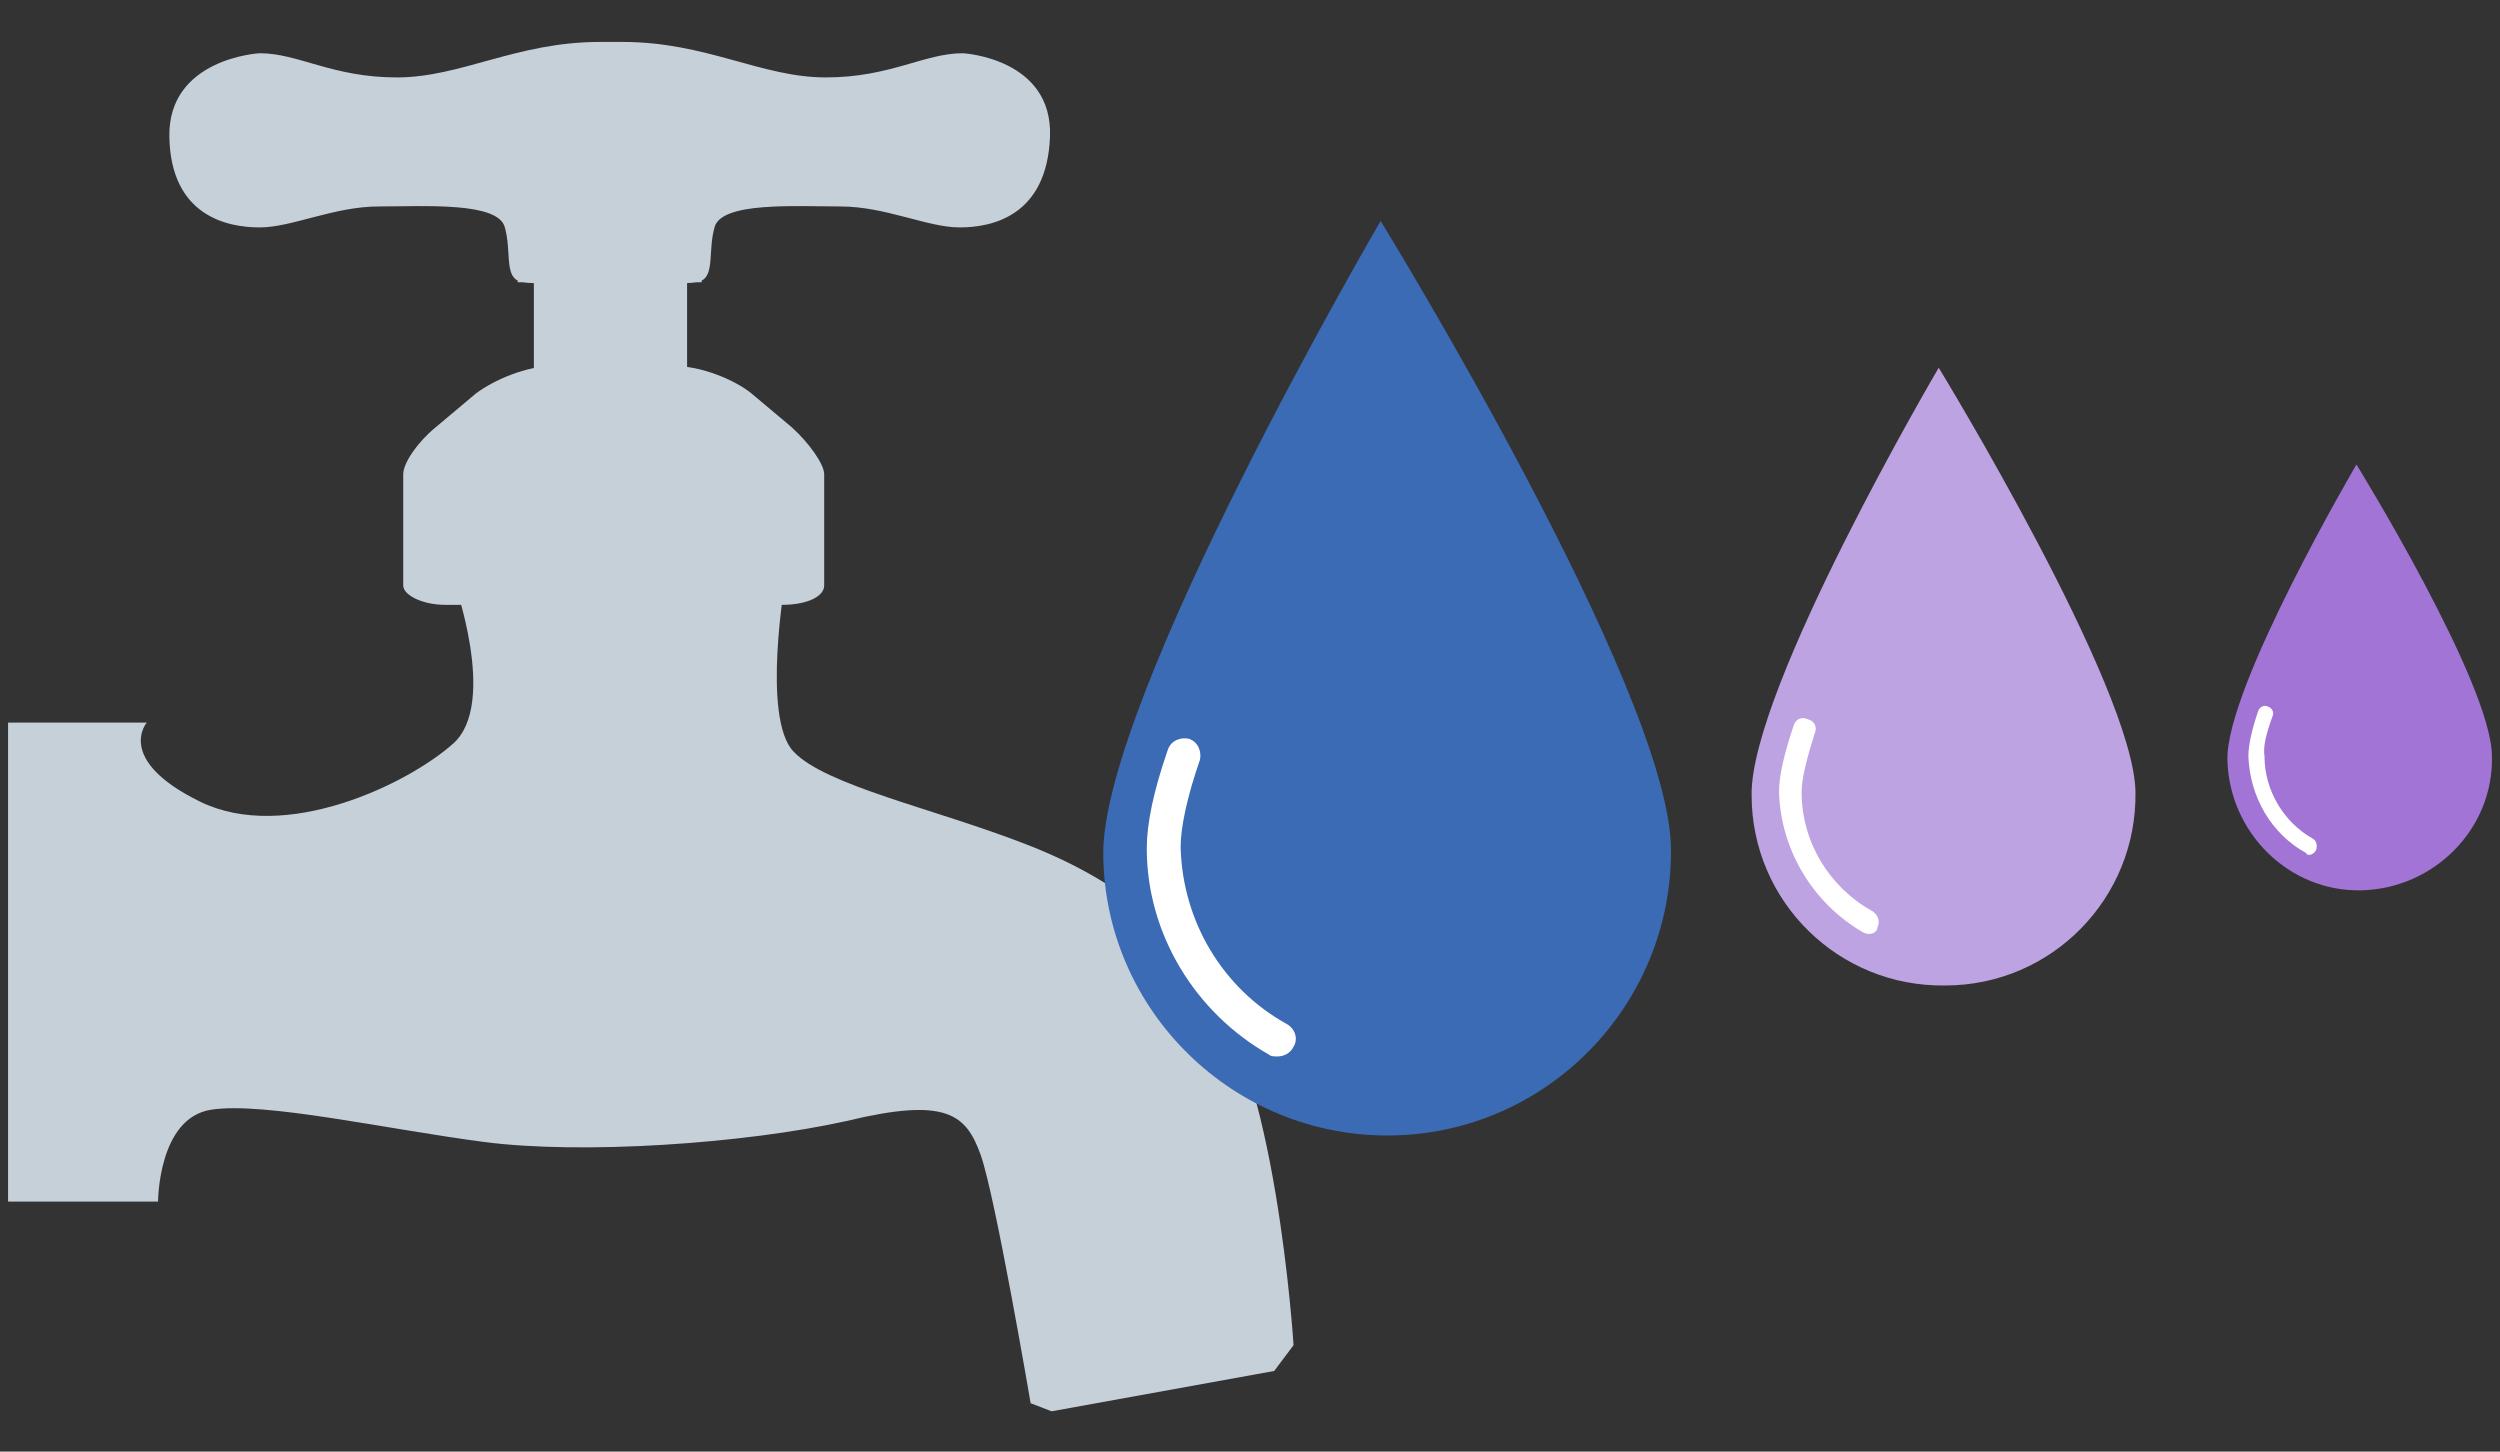
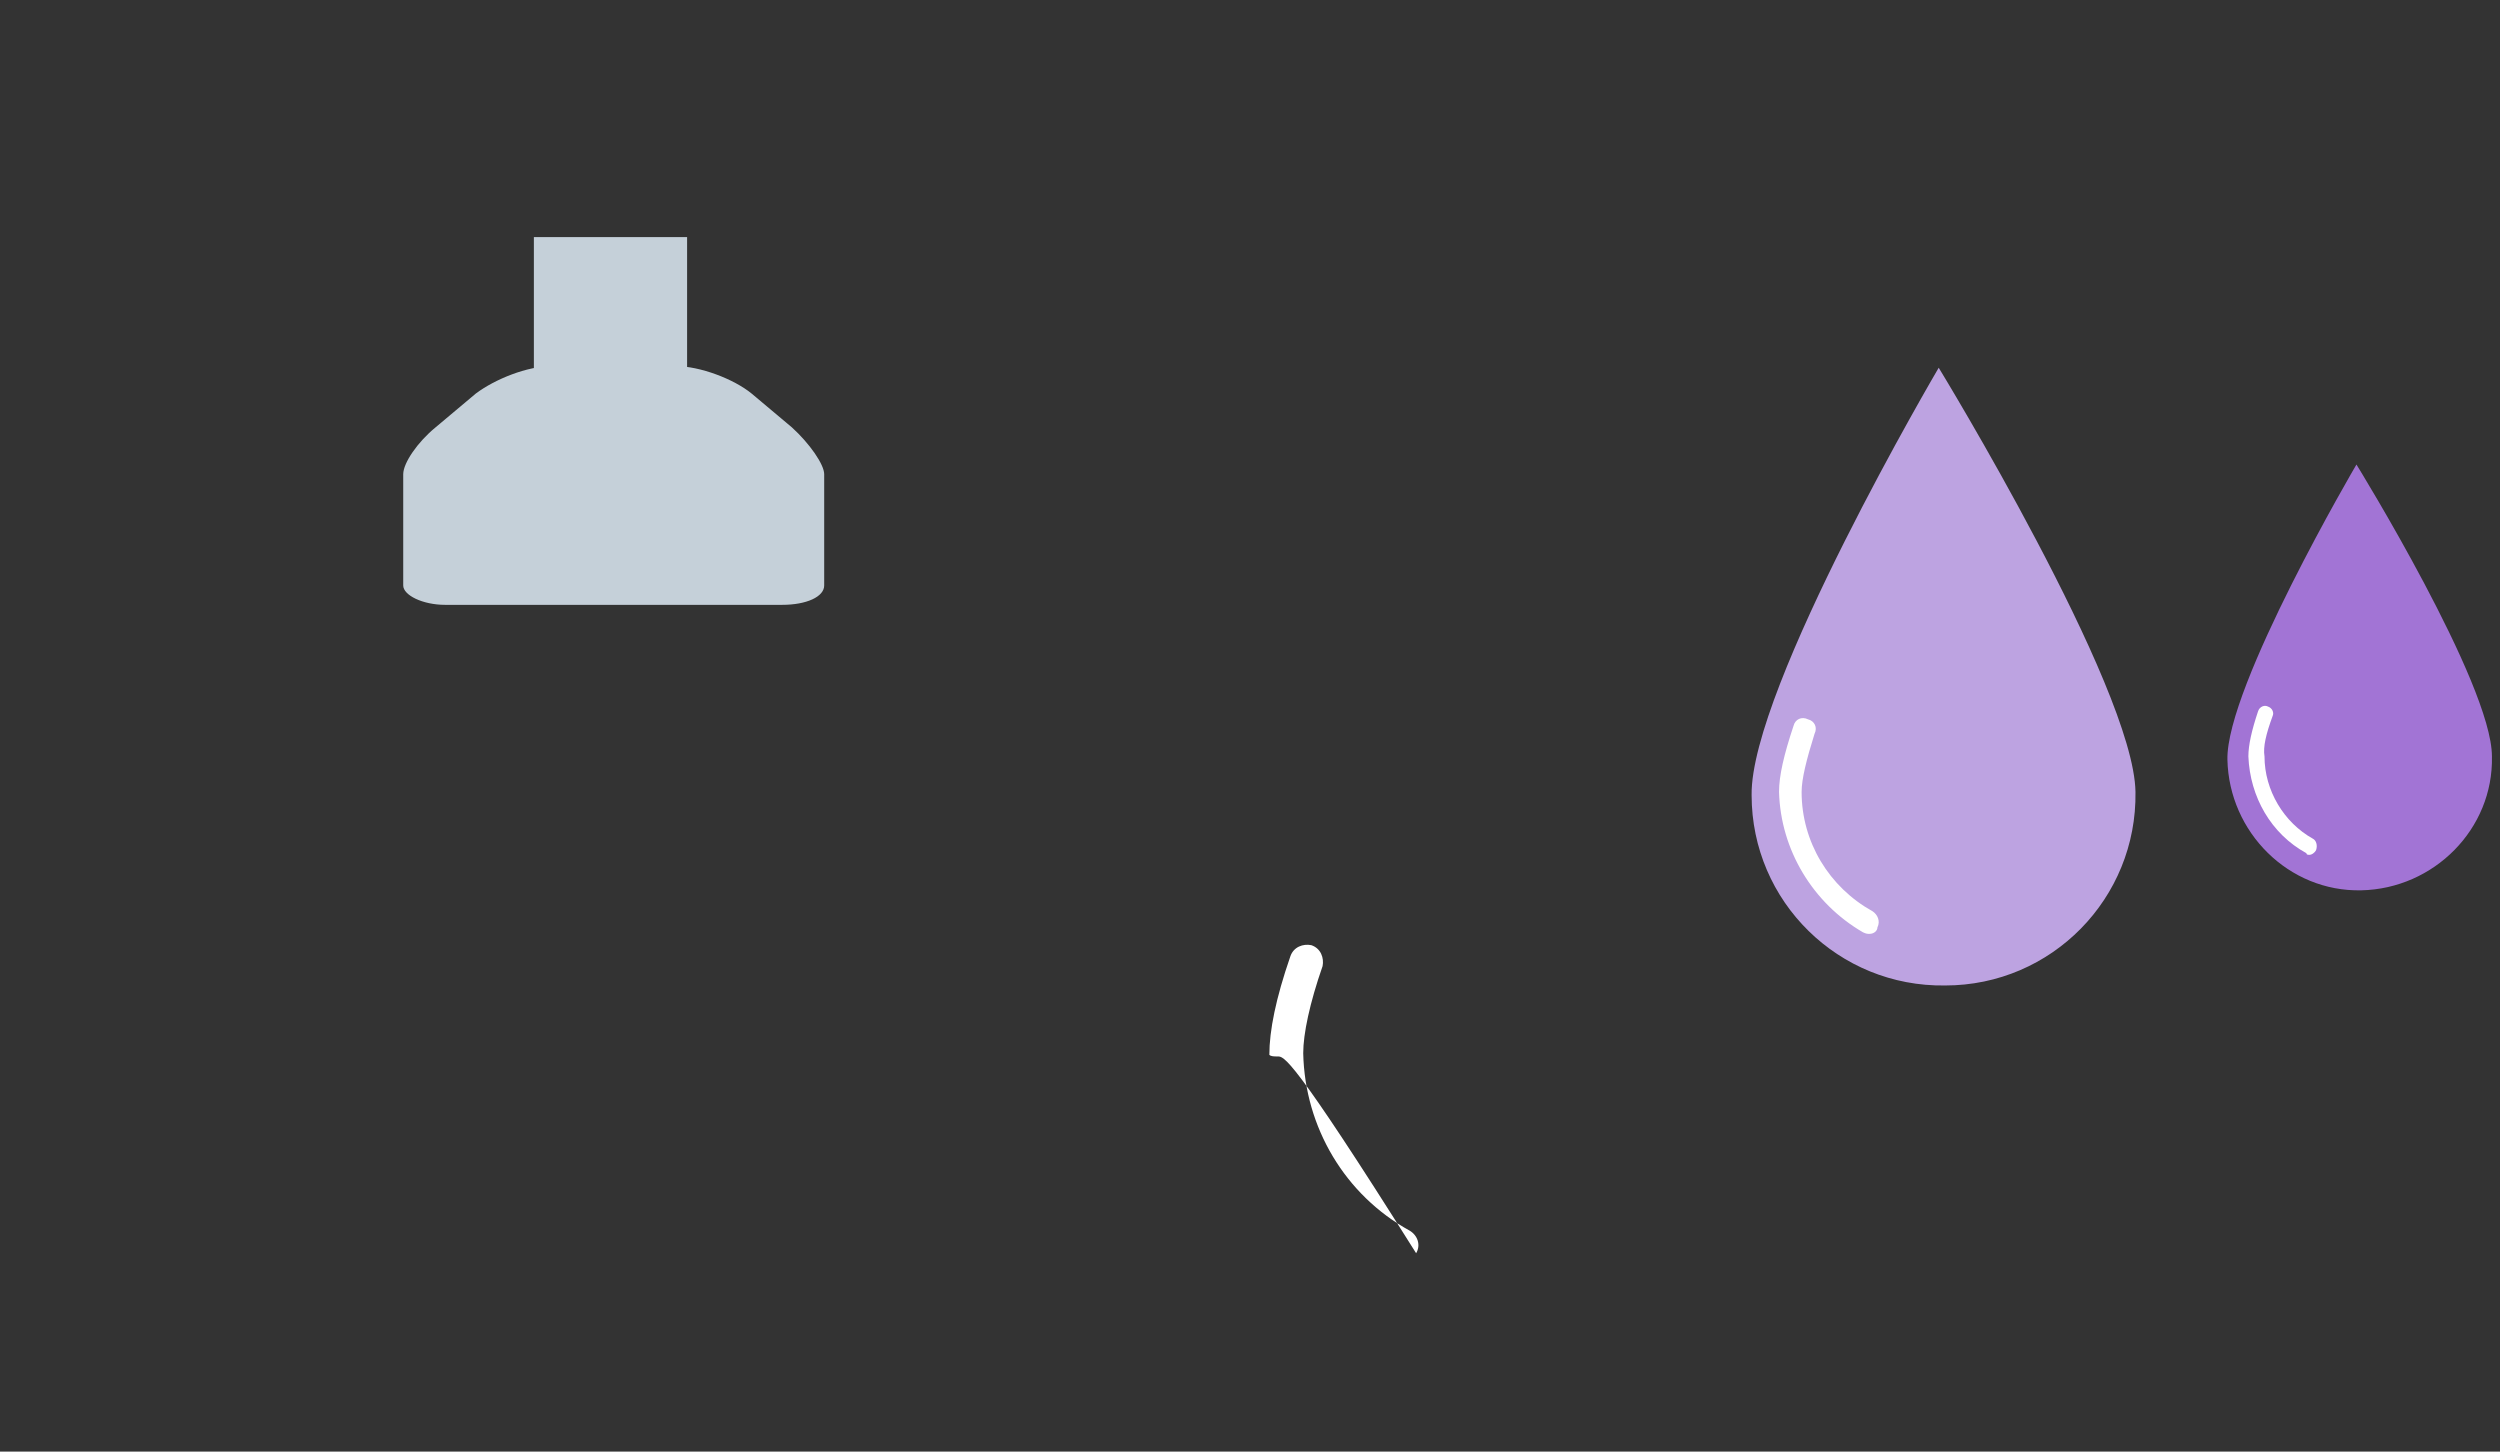
<svg xmlns="http://www.w3.org/2000/svg" version="1.1" x="0px" y="0px" viewBox="0 0 155 90" style="enable-background:new 0 0 155 90;" xml:space="preserve">
  <rect x="0" y="0" width="155" height="90" fill="#333333" stroke="none" />
  <g id="BG">
</g>
  <g id="Layer_1">
    <g>
-       <path style="fill:#C5D0D9;" d="M59.7,3.3c-2.4,0-4.5,1.5-8.5,1.5s-7.4-2.2-12.6-2.2c-0.2,0-0.5,0-0.7,0c-0.2,0-0.5,0-0.7,0    c-5.2,0-8.6,2.2-12.6,2.2s-6.1-1.5-8.5-1.5c0,0-5.7,0.3-5.6,5.2s3.6,5.6,5.6,5.6s4.6-1.3,7.4-1.3s7.4-0.3,7.8,1.3    c0.4,1.4,0,2.9,0.8,3.3l0,0.1c0,0,0.1,0,0.3,0c0.6,0.1,3,0.1,5.4,0.1c2.4,0,4.8,0,5.4-0.1c0.2,0,0.3,0,0.3,0l0-0.1    c0.8-0.4,0.4-1.9,0.8-3.3c0.4-1.6,5-1.3,7.8-1.3c2.8,0,5.4,1.3,7.4,1.3c2,0,5.4-0.7,5.6-5.6S59.7,3.3,59.7,3.3z" />
      <rect x="33.1" y="14.7" style="fill:#C5D0D9;" width="9.5" height="10.3" />
      <path style="fill:#C5D0D9;" d="M51.1,29.4c0-0.6-0.9-1.9-2-2.9l-2.5-2.1c-1.1-0.9-3.2-1.7-4.7-1.7h-1.2c-1.5,0-3.8,0-5.3,0h-1.2    c-1.5,0-3.5,0.8-4.7,1.7l-2.5,2.1c-1.1,0.9-2,2.2-2,2.9c0,0.6,0,1.7,0,2.3c0,0.6,0,1.7,0,2.3c0,0.6,0,1.7,0,2.3    c0,0.6,1.2,1.2,2.6,1.2H29c1.5,0,3.8,0,5.3,0h1.2c1.5,0,3.8,0,5.3,0H42c1.5,0,3.8,0,5.3,0h1.2c1.5,0,2.6-0.5,2.6-1.2    c0-0.6,0-1.7,0-2.3c0-0.6,0-1.7,0-2.3C51.1,31.1,51.1,30.1,51.1,29.4z" />
-       <path style="fill:#C5D0D9;" d="M28.1,35.9c0,0,2.8,7.7,0,10.2c-2.8,2.5-10.4,6.2-15.7,3.6c-5.3-2.6-3.3-4.9-3.3-4.9H0.5v29.7h9.3    c0,0,0-5.2,3.3-5.7s10.8,1.2,16.9,2c6.1,0.8,16.2,0.1,22.5-1.3c6.2-1.5,7.4-0.4,8.3,2.1S63.9,87,63.9,87l1.3,0.5L79,85l1.2-1.6    c0,0-1.1-17.6-5.6-22.3c0,0-1.7-5.2-11.1-8.8c-5.7-2.2-12.3-3.6-14.3-5.7c-2-2.1-0.5-10.7-0.5-10.7H28.1z" />
    </g>
    <g>
      <g>
-         <path style="fill:#3A6BB4;" d="M103.6,52.6c0.1,9.7-7.7,17.7-17.4,17.8c-9.7,0.1-17.7-7.7-17.8-17.4     c-0.1-9.7,17.2-39.3,17.2-39.3S103.5,42.8,103.6,52.6z" />
-       </g>
-       <path style="fill:#FFFFFF;" d="M79.2,65.5c-0.2,0-0.4,0-0.5-0.1c-4.6-2.6-7.6-7.5-7.6-12.8c0-1.5,0.4-3.5,1.3-6.1    c0.2-0.6,0.8-0.8,1.3-0.7c0.6,0.2,0.8,0.8,0.7,1.3c-0.8,2.3-1.2,4.2-1.2,5.4c0.1,4.6,2.6,8.8,6.6,11c0.5,0.3,0.7,0.9,0.4,1.4    C80,65.3,79.6,65.5,79.2,65.5z" />
+         </g>
+       <path style="fill:#FFFFFF;" d="M79.2,65.5c-0.2,0-0.4,0-0.5-0.1c0-1.5,0.4-3.5,1.3-6.1    c0.2-0.6,0.8-0.8,1.3-0.7c0.6,0.2,0.8,0.8,0.7,1.3c-0.8,2.3-1.2,4.2-1.2,5.4c0.1,4.6,2.6,8.8,6.6,11c0.5,0.3,0.7,0.9,0.4,1.4    C80,65.3,79.6,65.5,79.2,65.5z" />
    </g>
    <g>
      <g>
        <path style="fill:#BDA3E1;" d="M132.4,49.1c0.1,6.6-5.2,12-11.8,12c-6.6,0.1-12-5.2-12-11.8c-0.1-6.6,11.6-26.5,11.6-26.5     S132.3,42.6,132.4,49.1z" />
      </g>
      <path style="fill:#FFFFFF;" d="M115.9,57.9c-0.1,0-0.2,0-0.4-0.1c-3.1-1.8-5.1-5.1-5.2-8.7c0-1,0.3-2.3,0.9-4.1    c0.1-0.4,0.5-0.6,0.9-0.4c0.4,0.1,0.6,0.5,0.4,0.9c-0.5,1.6-0.8,2.8-0.8,3.6c0,3.1,1.7,5.9,4.4,7.4c0.3,0.2,0.5,0.6,0.3,1    C116.4,57.7,116.2,57.9,115.9,57.9z" />
    </g>
    <g>
      <g>
        <path style="fill:#A274D5;" d="M154.5,46.9c0.1,4.5-3.6,8.2-8.1,8.3c-4.5,0.1-8.2-3.6-8.3-8.1s8-18.3,8-18.3     S154.5,42.4,154.5,46.9z" />
      </g>
      <path style="fill:#FFFFFF;" d="M143.2,53c-0.1,0-0.2,0-0.2-0.1c-2.2-1.2-3.5-3.5-3.6-6c0-0.7,0.2-1.6,0.6-2.8    c0.1-0.3,0.4-0.4,0.6-0.3c0.3,0.1,0.4,0.4,0.3,0.6c-0.4,1.1-0.6,1.9-0.5,2.5c0,2.1,1.2,4.1,3,5.1c0.2,0.1,0.3,0.4,0.2,0.7    C143.5,52.9,143.3,53,143.2,53z" />
    </g>
  </g>
  <g id="_x31_7_col_GUIDES" style="display:none;">
    <g style="display:inline;opacity:0.5;">
      <polyline style="fill:#D0D0D0;stroke:#CD1E79;stroke-width:0.588;stroke-miterlimit:10;" points="109.4,2124.2 109.4,-3851.3     152.4,-3851.3 152.4,2124.2   " />
      <polyline style="fill:#D0D0D0;stroke:#CD1E79;stroke-width:0.588;stroke-miterlimit:10;" points="36.3,2124.2 36.3,-3851.3     79.1,-3851.3 79.1,2124.2   " />
    </g>
  </g>
</svg>